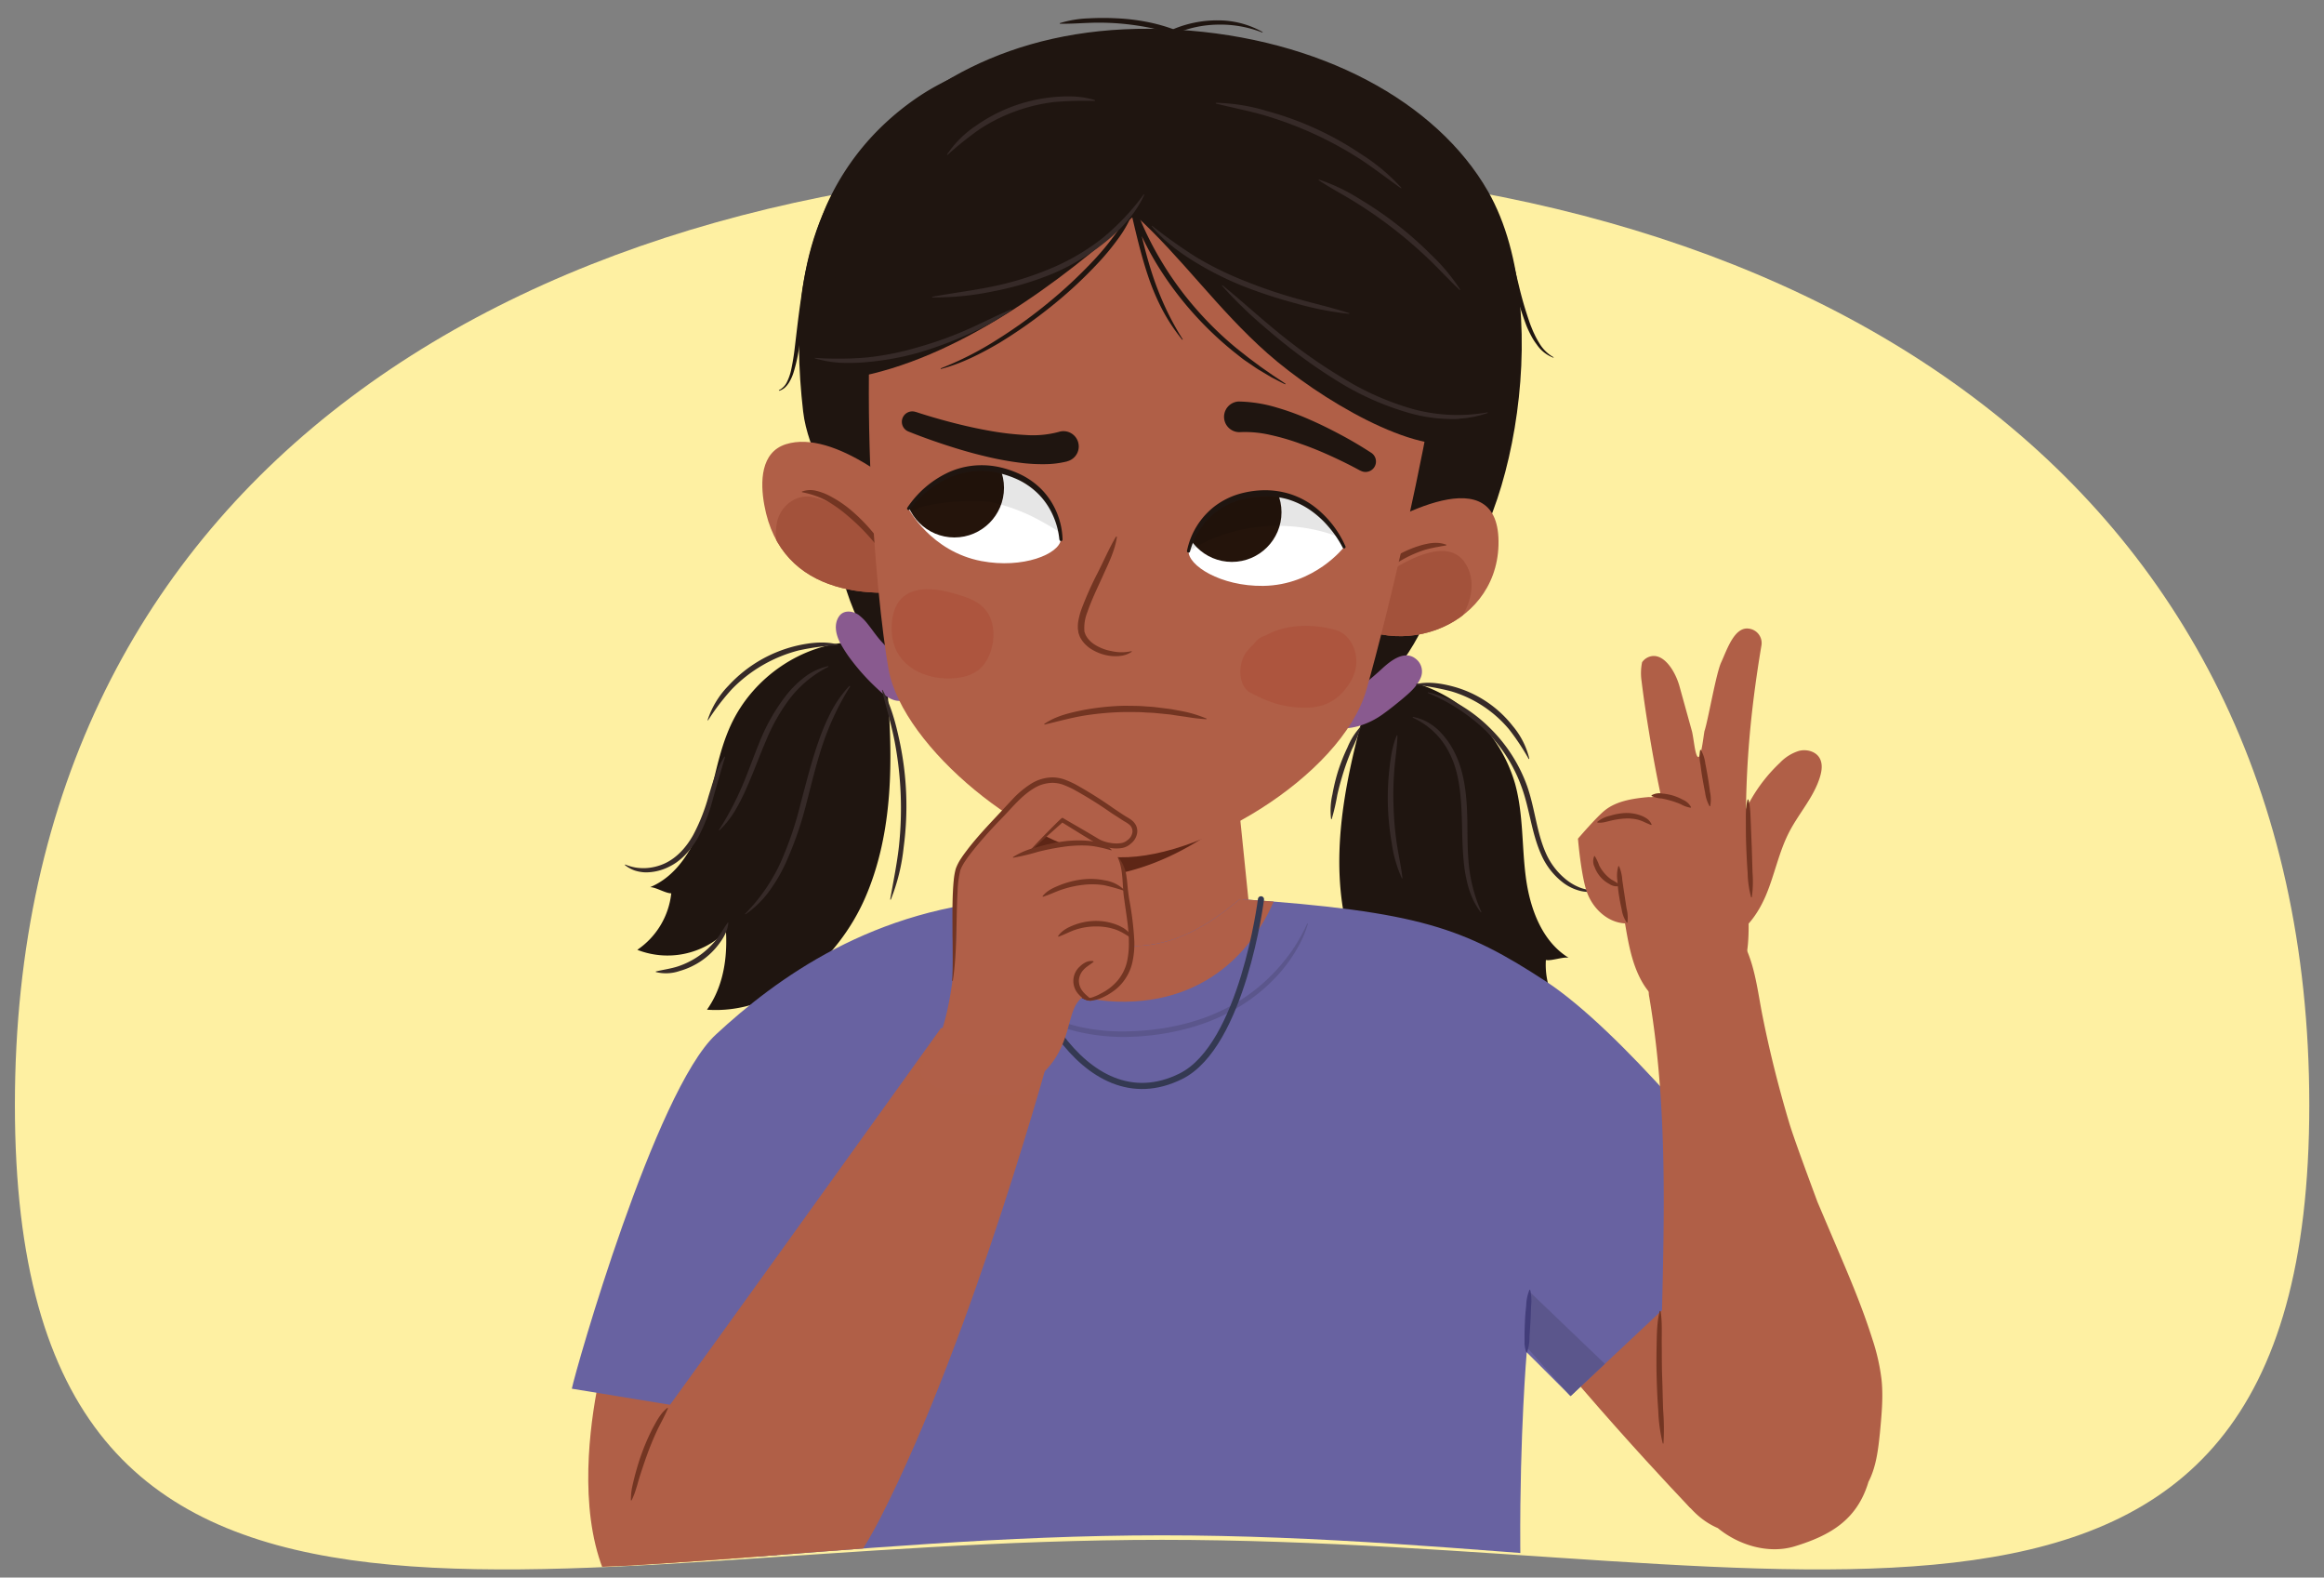
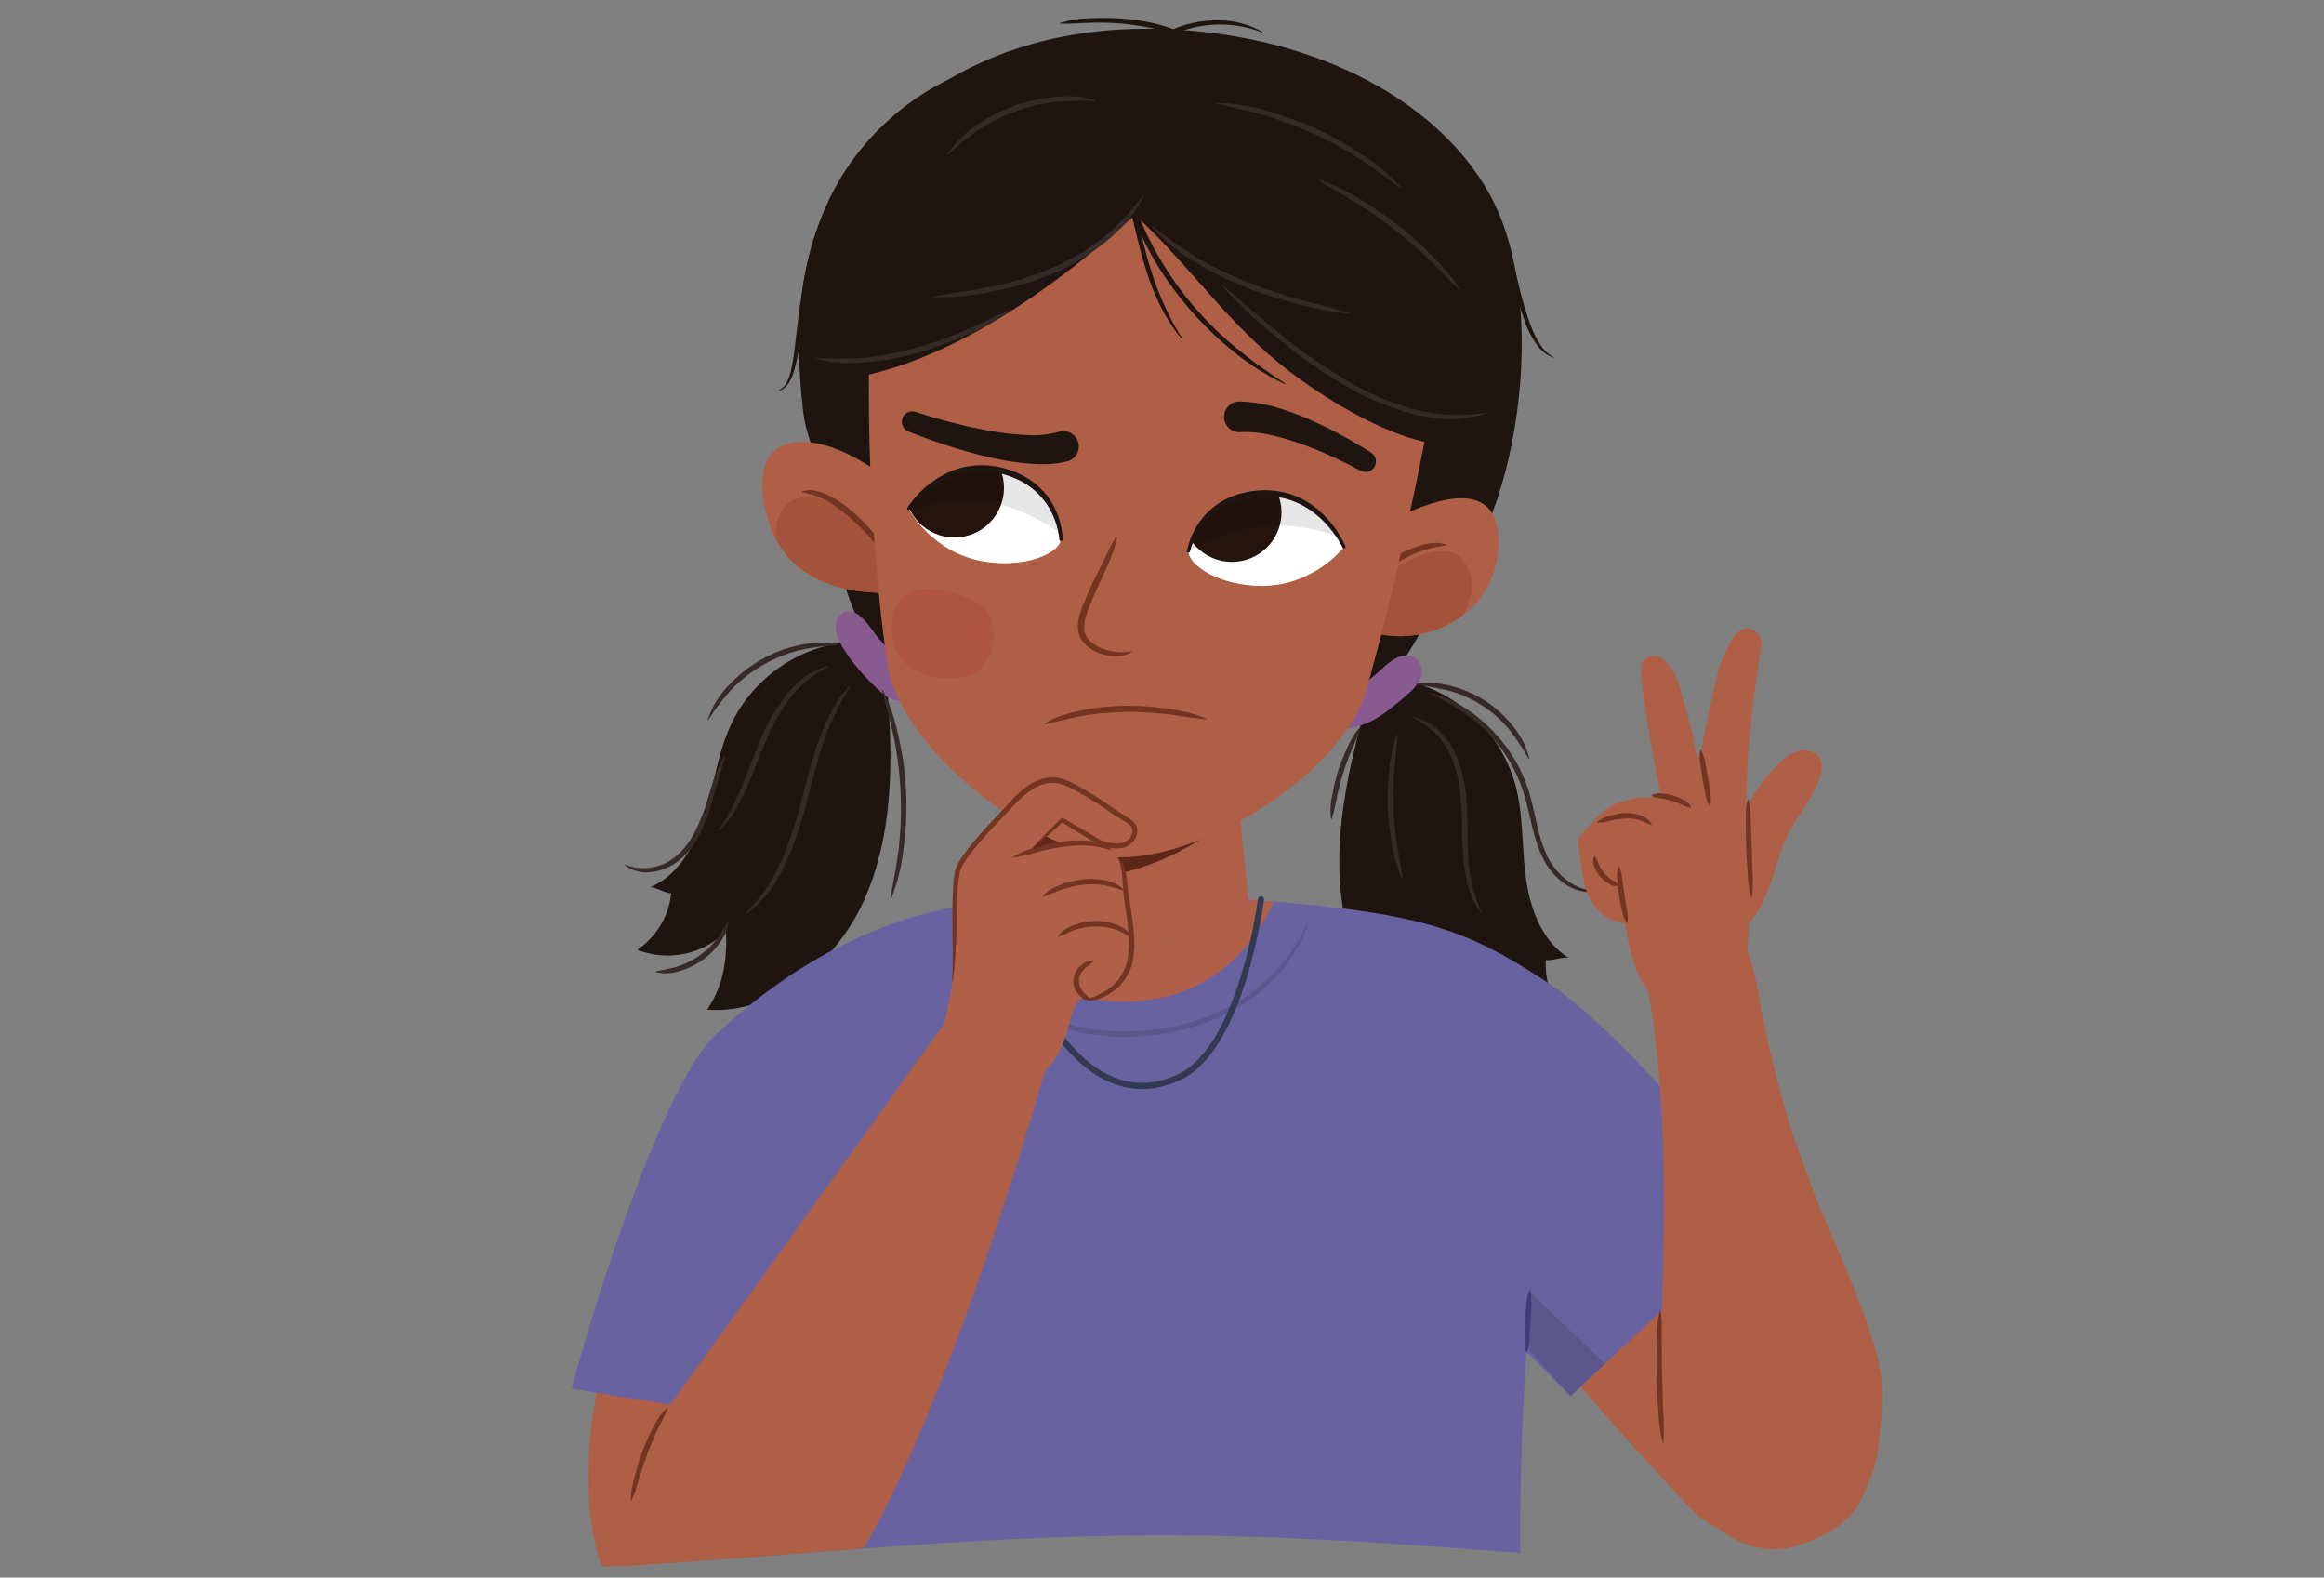
<svg xmlns="http://www.w3.org/2000/svg" width="760" height="515.74" viewBox="0 0 760 515.74">
  <rect x="0" y="0" width="760" height="515.74" fill="#808080" stroke="none" />
  <defs>
    <clipPath id="a">
      <path d="M755.19,338.09c0-238.8-168-354.32-375.16-354.32S4.87,99.29,4.87,338.09,172.84,501.94,380,501.94,755.19,576.9,755.19,338.09Z" fill="none" />
    </clipPath>
    <clipPath id="b">
      <polygon points="404.64 258.63 412.34 334 328.57 332.94 331.13 258.63 404.64 258.63" fill="#b05f47" />
    </clipPath>
    <clipPath id="c">
      <path d="M443.67,176.66c11.68-7.42,47.22-27.74,46.37,1.6-.81,27.71-35.61,39.28-54.86,20.64" fill="#b05f47" />
    </clipPath>
    <clipPath id="d">
      <path d="M306.09,170.11c-9.89-10.05-33.27-29.84-49.06-24.89-8.31,2.62-8.46,12.31-7.09,19.87,5.41,30,36.11,32,59.91,25.94" fill="#b05f47" />
    </clipPath>
    <clipPath id="e">
      <path d="M346.93,176.4c.7-5.88-5.26-19.13-19.33-22.49-18.55-4.42-30.51,12.36-30.51,12.36s7.26,14,23.86,17.16C334.57,186,346.38,181.12,346.93,176.4Z" fill="#fff" />
    </clipPath>
    <clipPath id="f">
      <path d="M388.68,180.08c.34-5.92,8.53-17.92,23-18.76,19-1.11,27.89,17.5,27.89,17.5s-9.6,12.5-26.49,12.72C399.17,191.72,388.4,184.82,388.68,180.08Z" fill="#fff" />
    </clipPath>
  </defs>
-   <path d="M755.19,361.26c0-207.19-168-307.42-375.16-307.42S4.87,154.07,4.87,361.26,172.84,503.41,380,503.41,755.19,568.45,755.19,361.26Z" fill="#fef0a2" />
  <g clip-path="url(#a)">
    <path d="M552.62,492.85s13,6.72,18.3,7.85c6.79,1.44,13.86.59,20.65-.85,3.61-.77,7.27-1.74,10.32-3.81,6-4.06,8.65-11.7,8.86-18.93.19-6.14-1.08-12.2-2.11-18.27-28-54.89-114-142.94-153.14-155.46L483.66,411.9C511.65,450.27,552.62,492.85,552.62,492.85Z" fill="#b05f47" />
    <path d="M198,442.1s-23.4,80.79,25.22,95.85c36.69,11.37,38.93-85.88,38.93-85.88Z" fill="#b05f47" />
    <path d="M290.14,225.12c1.93,23,2,47-7.09,68.11s-29.64,38.49-51.85,36.86c4-5.63,6.85-13.8,6.21-25.57a27.15,27.15,0,0,1-29,6,25.64,25.64,0,0,0,11.11-18.48c-1.77.07-5.16-2.06-6.93-2,9.24-3.79,14.79-13.7,17.82-23.51s4.3-20.23,8.6-29.52c7.24-15.66,23.32-26.54,40-27.1" fill="#1f1510" />
    <path d="M445.4,235.32c-6,22.28-10.43,45.9-4.88,68.3s23.39,43.17,46.35,45.51l-1.79-26.27A28.75,28.75,0,0,0,513.6,334a25.34,25.34,0,0,1-8.06-20.16c1.81.39,5.64-1.11,7.44-.72-8.76-5.38-12.66-16.13-14-26.32s-.78-20.68-3.52-30.59a48.41,48.41,0,0,0-36-33.79" fill="#1f1510" />
    <path d="M469.37,193.66c22.67-9.55,40.8-90,17.25-131.09C469.85,33.3,431.81,12.45,384.68,9.69s-81.27,14.72-103.3,40.49C260.2,75,259.56,107.44,262.64,134.51c1.5,13.23,10.71,25.26,10.52,38.56,0,0-.07,73,92,78.14S469.37,193.66,469.37,193.66Z" fill="#1f1510" />
    <path d="M463.77,216.12c-3.73-4.1-8.53-.52-11.63,2.32-2,1.84-4.05,3.63-6.2,5.29s-4.22,3.13-6.09,4.89a30.69,30.69,0,0,0-3.29,3.26c-.91,1.15-2.21,3.33-.78,4.67,2.23,2.12,5.46,1.6,8.22.91a26.09,26.09,0,0,0,8.48-4.16c2-1.43,3.94-3,5.82-4.55,2.47-2.09,5.17-4.27,6.38-7.37A5.26,5.26,0,0,0,463.77,216.12Z" fill="#895a8f" />
    <path d="M299.11,222.6a9.87,9.87,0,0,0-2.71-4.47c-2.9-2.94-5.85-5.8-8.59-8.9-1.46-1.67-2.67-3.51-4.06-5.23a15.82,15.82,0,0,0-3-3c-1.9-1.3-4.85-1.68-6.34.47-1.81,2.6-1.06,5.94.28,8.59a43.23,43.23,0,0,0,3.92,6,71.15,71.15,0,0,0,8.19,9c2.51,2.41,6,5.36,9.69,3.48A5.34,5.34,0,0,0,299.11,222.6Z" fill="#895a8f" />
    <polygon points="404.64 258.63 412.34 334 328.57 332.94 331.13 258.63 404.64 258.63" fill="#b05f47" />
    <g clip-path="url(#b)">
      <path d="M398.3,249a93.85,93.85,0,0,1-52.62,12.29c-6.67-.37-13.23-2.45-19.87-1.94S316,265.13,318,269.5a3,3,0,0,0,0,3.35c8.9,13.63,27.88,16.08,44.67,13.31,18.47-3,34.12-13.23,46.95-24.57C416.72,255.26,407.39,243.93,398.3,249Z" fill="#5e2616" />
    </g>
    <path d="M443.67,176.66c11.68-7.42,47.22-27.74,46.37,1.6-.81,27.71-35.61,39.28-54.86,20.64" fill="#b05f47" />
    <g clip-path="url(#c)">
      <path d="M479,183.88c-5.28-7.78-17.09-1.6-23.21,2.05-7.81,4.65-13.13,11.54-17,19.85-1,2.17.75,4.48,2.75,4.9a7.09,7.09,0,0,0,3.18,2.48c8.76,3.52,20,.9,27.5-4.87C479,203.11,484.47,191.9,479,183.88Z" fill="#a3523b" />
    </g>
    <path d="M306.09,170.11c-9.89-10.05-33.27-29.84-49.06-24.89-8.31,2.62-8.46,12.31-7.09,19.87,5.41,30,36.11,32,59.91,25.94" fill="#b05f47" />
    <g clip-path="url(#d)">
      <path d="M286.72,175.61c-5.8-6.24-12.2-11-20.45-13-5.5-1.4-11,2.41-12.19,8.21-1.41,7.21,1.39,13.35,5.91,18.65,5.83,6.84,16.19,15.74,25.55,16,4.53.15,7.56-2,9.65-6C299.3,191.63,291.75,181,286.72,175.61Z" fill="#a3523b" />
    </g>
    <path d="M444.75,193c1.08-2.69,3.21-4.61,5.28-6.46a43.65,43.65,0,0,1,6.79-4.89,35.32,35.32,0,0,1,7.73-3.33,20,20,0,0,1,2.06-.51,13.46,13.46,0,0,1,2.1-.31,10.09,10.09,0,0,1,4.22.56.12.12,0,0,1,.07.16.13.13,0,0,1-.08.08h0c-.7.18-1.37.22-2,.37l-1,.19a6.65,6.65,0,0,0-1,.19c-.65.14-1.29.26-1.93.44a18,18,0,0,0-1.9.56,39.33,39.33,0,0,0-7.24,3.37,53.2,53.2,0,0,0-6.64,4.52c-2.13,1.67-3.92,3.62-6.27,5.2a.12.12,0,0,1-.19-.15Z" fill="#733522" />
    <path d="M262.35,160.67a7.89,7.89,0,0,1,4.59-.21,18.85,18.85,0,0,1,4.28,1.61,37.48,37.48,0,0,1,7.46,5.05,57.23,57.23,0,0,1,6.3,6.35c1.9,2.26,3.86,4.6,4.7,7.58a.13.13,0,0,1-.09.16.16.16,0,0,1-.13,0c-1.06-1.07-2-2.14-3-3.23s-1.88-2.2-2.87-3.26a69.49,69.49,0,0,0-6.26-6,42.87,42.87,0,0,0-7-5,23.54,23.54,0,0,0-3.86-1.69,30,30,0,0,0-4.13-1.1.12.12,0,0,1-.11-.14A.12.12,0,0,1,262.35,160.67Z" fill="#733522" />
    <path d="M289.22,59c-10.07,57.47-2.81,136.6,1.36,159.8,4.64,25.79,46.13,59,73.11,61.34s75-26.22,83.16-54.63c6.27-21.8,26.54-102.65,30.67-162.06" fill="#b05f47" />
    <path d="M365.25,175.61c-.68,4.47-2.71,8.48-4.51,12.48s-3.77,8-5.13,12a13.69,13.69,0,0,0-1,6l0,.34.12.34.23.66a7.72,7.72,0,0,0,.74,1.23,8.76,8.76,0,0,0,2.17,2,15.37,15.37,0,0,0,5.77,2.23,14.6,14.6,0,0,0,6.31,0h0a.11.11,0,0,1,.15.09.13.13,0,0,1-.05.14,8.2,8.2,0,0,1-3.19,1.25,13.75,13.75,0,0,1-3.45.1,15.54,15.54,0,0,1-6.55-2.26,10.74,10.74,0,0,1-2.69-2.4,9.74,9.74,0,0,1-1-1.57c-.12-.29-.22-.59-.33-.89l-.15-.44-.07-.48-.14-.95,0-.91a10.2,10.2,0,0,1,.2-1.77,23.55,23.55,0,0,1,.87-3.33,109.66,109.66,0,0,1,5.41-12.19c2-3.94,3.7-7.92,5.95-11.77a.13.13,0,0,1,.17-.05A.12.12,0,0,1,365.25,175.61Z" fill="#733522" />
    <path d="M405.24,131.27a45.77,45.77,0,0,1,12.23,1.95,85.35,85.35,0,0,1,10.92,4c3.51,1.53,6.9,3.23,10.22,5s6.54,3.68,9.79,5.79a3.41,3.41,0,0,1-3.5,5.85l-.08,0c-3.06-1.69-6.36-3.31-9.61-4.79s-6.59-2.86-9.93-4a76.06,76.06,0,0,0-10-2.91,36.59,36.59,0,0,0-9.62-.89h0a5,5,0,1,1-.71-10Z" fill="#1f1510" />
    <path d="M349,150.84a31.26,31.26,0,0,1-7.37.91,57.63,57.63,0,0,1-6.89-.33,101,101,0,0,1-13-2.36c-4.22-1-8.35-2.23-12.43-3.56s-8.08-2.76-12.14-4.39a3.41,3.41,0,0,1,2.34-6.41l.08,0c3.84,1.27,7.87,2.43,11.85,3.46s8,1.93,12,2.64a93.66,93.66,0,0,0,11.95,1.41,32.75,32.75,0,0,0,10.82-1,5,5,0,1,1,3.13,9.5l-.31.09Z" fill="#1f1510" />
    <path d="M346.93,176.4c.7-5.88-5.26-19.13-19.33-22.49-18.55-4.42-30.51,12.36-30.51,12.36s7.26,14,23.86,17.16C334.57,186,346.38,181.12,346.93,176.4Z" fill="#fff" />
    <g clip-path="url(#e)">
      <circle cx="312.11" cy="159.49" r="16.22" fill="#24140b" />
      <path d="M360,175.52c-1.77-2.57-4.86-4.26-7.59-5.87,1.93-1.54,2.61-5,.34-6.92-6.18-5.28-14.83-6.95-22.6-8.48a63,63,0,0,0-26.23.18,102.2,102.2,0,0,0-23,8c-6.66,3.34-12.9,7.68-15.6,14.87-.94,2.51,2.17,5.75,4.49,3.56a68.16,68.16,0,0,1,19.86-12.91c0,.16-.11.3-.16.46a3.06,3.06,0,0,0,2.47,2.68,34.39,34.39,0,0,1,10.11-5.57,74.44,74.44,0,0,1,16.34-1.71c1.56,0,3.12.08,4.68.15a59.1,59.1,0,0,1,16.75,6.1,86.49,86.49,0,0,1,8.26,5c2.58,1.74,5.15,4.3,8.16,5.22S361.91,178.25,360,175.52Z" opacity="0.1" />
    </g>
    <path d="M346.44,176.41a24.87,24.87,0,0,0-2.07-7.83,23.26,23.26,0,0,0-4.44-6.71,24.28,24.28,0,0,0-6.43-4.77,31.72,31.72,0,0,0-7.65-2.61,25.78,25.78,0,0,0-8-.36,26.87,26.87,0,0,0-7.74,2.2,31.29,31.29,0,0,0-6.88,4.34,34.78,34.78,0,0,0-5.7,5.87l0,0a.5.5,0,0,1-.7.1.49.49,0,0,1-.11-.67,32.85,32.85,0,0,1,12.69-11.18,26,26,0,0,1,8.24-2.49,27.4,27.4,0,0,1,8.62.3,31.84,31.84,0,0,1,8.12,2.83,24.88,24.88,0,0,1,6.86,5.24,24.52,24.52,0,0,1,6.23,15.7.5.5,0,0,1-1,.06Z" fill="#1f1510" />
    <path d="M388.68,180.08c.34-5.92,8.53-17.92,23-18.76,19-1.11,27.89,17.5,27.89,17.5s-9.6,12.5-26.49,12.72C399.17,191.72,388.4,184.82,388.68,180.08Z" fill="#fff" />
    <g clip-path="url(#f)">
      <circle cx="402.86" cy="167.48" r="16.22" fill="#24140b" />
      <path d="M439.84,169.08c-17.31-10.38-40.41-8.34-56.08,4.21-2.55,2-1.12,5.35,1.23,6.28a1.64,1.64,0,0,0,2.61,1.52c13.86-9.8,33.14-11.67,49-6C440.19,176.42,443.29,171.15,439.84,169.08Z" opacity="0.1" />
    </g>
    <path d="M388.19,180a24.6,24.6,0,0,1,8.88-14.37,24.87,24.87,0,0,1,7.67-4,31.38,31.38,0,0,1,8.49-1.36,27.47,27.47,0,0,1,8.54,1.2,26.48,26.48,0,0,1,7.68,3.89A33.1,33.1,0,0,1,440,178.62a.5.5,0,0,1-.9.43l0,0a34.59,34.59,0,0,0-4.58-6.77,31.23,31.23,0,0,0-6-5.48,26.83,26.83,0,0,0-7.24-3.52,25.58,25.58,0,0,0-8-1,31.23,31.23,0,0,0-8,1.22,24.56,24.56,0,0,0-7.17,3.57,23.45,23.45,0,0,0-5.54,5.83,24.56,24.56,0,0,0-3.4,7.35l0,.05a.49.49,0,0,1-.6.35A.5.5,0,0,1,388.19,180Z" fill="#1f1510" />
    <path d="M278.6,123.56c34.24-5.84,68.83-31.72,92.55-53.28,15.37,13.93,27,30.78,43.33,45.22,16.82,14.88,48.65,33.77,64.1,29.07,26.93-40.47,25.18-123-106.8-126.11S278.6,123.56,278.6,123.56Z" fill="#1f1510" />
    <path d="M420.22,125.61c-1.47-.71-2.91-1.49-4.38-2.23l-4.22-2.51c-1.39-.88-2.72-1.84-4.09-2.75s-2.62-2-3.92-3a112.24,112.24,0,0,1-14.2-13.63,109.11,109.11,0,0,1-11.59-15.93,98.73,98.73,0,0,1-8.32-17.87l1.62-.47c1.71,7.63,3.34,15.26,5.77,22.62a99.47,99.47,0,0,0,4.27,10.81,92.31,92.31,0,0,0,5.58,10.23.1.1,0,0,1,0,.15.12.12,0,0,1-.15,0,59.26,59.26,0,0,1-6.5-9.82,74.67,74.67,0,0,1-4.61-10.86c-2.52-7.46-4.21-15.13-6-22.73l1.62-.47a102.3,102.3,0,0,0,8.27,17.52,106.71,106.71,0,0,0,11.29,15.76A111.83,111.83,0,0,0,404.55,114l3.81,3,3.9,2.91,4,2.79c1.35.9,2.72,1.78,4.07,2.71a.11.11,0,0,1-.11.2Z" fill="#1f1510" />
-     <path d="M370.67,68.92a37.92,37.92,0,0,1-5.08,9.22,81.57,81.57,0,0,1-6.64,8,142.33,142.33,0,0,1-15.26,14.1,158.89,158.89,0,0,1-17,11.93c-6,3.5-12.22,6.68-18.93,8.44a.12.12,0,0,1-.13-.08.12.12,0,0,1,.07-.13A105.86,105.86,0,0,0,326,111.08a161.38,161.38,0,0,0,16.69-12,154.5,154.5,0,0,0,15-14,90.61,90.61,0,0,0,6.55-7.86,36.19,36.19,0,0,0,5-8.77v0a.75.75,0,0,1,1-.45A.76.76,0,0,1,370.67,68.92Z" fill="#1f1510" />
-     <path d="M436.9,206c-6.74-1.91-15.81-2.33-23.06,1.78a6.28,6.28,0,0,0-3.48,2.36c-.11.13-.22.27-.32.41a20.26,20.26,0,0,0-2.21,2.31c-3.31,4.12-2.81,11.55,1,13.55,5.87,3.1,10.48,4.73,16.92,4.94,6.16.21,11.79-1.49,16-8.68S442.19,207.53,436.9,206Z" fill="#ad553e" />
    <path d="M323.16,200.63c-2.56-4.22-7.27-5.46-11-6.57-6.9-2-20.32-4.25-20.56,11.08-.2,12.26,10.24,16.36,17.32,16.64,3.58.14,8.17-.25,11.46-3.08C324.81,214.85,326.4,206,323.16,200.63Z" fill="#ad553e" />
    <path d="M341.53,236.65c3.82-2.62,8.36-3.63,12.78-4.53a83,83,0,0,1,13.52-1.39c2.27.05,4.54,0,6.79.21,1.13.08,2.26.13,3.39.27l3.36.42,1.69.22,1.66.31c1.12.19,2.22.41,3.33.64a43.32,43.32,0,0,1,6.45,2.09.11.11,0,0,1,.07.16.13.13,0,0,1-.12.08h0a63.47,63.47,0,0,1-6.68-.79c-1.11-.15-2.21-.3-3.31-.47l-1.64-.26-1.66-.17-3.32-.33c-1.1-.1-2.21-.12-3.32-.19-2.21-.18-4.43-.11-6.65-.14a95.88,95.88,0,0,0-13.22,1.15c-4.39.72-8.61,1.91-13,2.94h0a.14.14,0,0,1-.15-.1A.13.13,0,0,1,341.53,236.65Z" fill="#733522" />
    <path d="M577.09,396.85c-10.81-15.72-47.45-60.25-71.53-76-26.75-17.46-41.31-22.84-100.1-26.93-15.5,13-38,26.83-72.94,0-47,2.65-78.66,26-98.45,44.33S188.17,448,187,454l59.93,9.82c-1.91,53.06,6.89,109.9-12.17,169.28,51,8.4,155.12,23,275.19-2.93C490.09,548,499.27,442.1,499.27,442.1l14.33,14.32Z" fill="#6862a1" />
    <path d="M416.52,294.76c-3.51-.28-7.18-.56-11.06-.82-15.5,13-38,26.83-72.94,0-3.94.22-7.77.6-11.5,1.1,3.79,9.82,16,32.85,47,32.45S412.12,305,416.52,294.76Z" fill="#b05f48" />
    <path d="M307.75,336.07S204.63,479.92,204.91,478.54c2.7-7.14-19.28,43.43,18.28,59.41,18.46,7.86,44.33-1.75,64.86-42,30.52-59.77,56.47-155.88,56.47-155.88Z" fill="#b05f47" />
    <path d="M346.67,7.54A36,36,0,0,1,356,6a85.11,85.11,0,0,1,9.45,0,66.06,66.06,0,0,1,9.4,1.12A56.32,56.32,0,0,1,384,9.66l-.61,0a37.11,37.11,0,0,1,14.9-3,29.47,29.47,0,0,1,14.58,3.79.11.11,0,0,1,0,.15.12.12,0,0,1-.14,0,37.53,37.53,0,0,0-14.47-2.55A36.81,36.81,0,0,0,384,11.15l-.29.13-.32-.12a53.91,53.91,0,0,0-8.89-2.37,87.89,87.89,0,0,0-9.18-1.17A84.3,84.3,0,0,0,356,7.48c-3.09.12-6.17.33-9.33.28a.11.11,0,0,1-.11-.12A.11.11,0,0,1,346.67,7.54Z" fill="#1f1510" />
    <path d="M385.52,17.26a68.7,68.7,0,0,1,22.44-.1,117.71,117.71,0,0,1,21.75,5.34,133.79,133.79,0,0,1,20.47,9A121.37,121.37,0,0,1,468.71,44a.1.1,0,0,1,0,.15.1.1,0,0,1-.14,0,201,201,0,0,0-19-11.42A135.72,135.72,0,0,0,429.2,24a123.24,123.24,0,0,0-21.47-5.18,69.12,69.12,0,0,0-21.91-.08h0a.75.75,0,1,1-.27-1.47Z" fill="#1f1510" />
    <path d="M488,67l1.05,1.5.82,1.57a17.35,17.35,0,0,1,.71,1.6c.22.53.46,1.07.64,1.61.8,2.17,1.46,4.37,2.06,6.57,1.21,4.41,2.28,8.83,3.36,13.24a121.35,121.35,0,0,0,3.81,13c.41,1,.81,2.09,1.31,3.08a24.5,24.5,0,0,0,1.58,2.94,12.53,12.53,0,0,0,4.66,4.65.13.13,0,0,1,.05.15.1.1,0,0,1-.13,0,11.4,11.4,0,0,1-5.38-4.3,20,20,0,0,1-1.86-2.94,31,31,0,0,1-1.48-3.14,120.23,120.23,0,0,1-4.09-13.1c-1.18-4.4-2.22-8.83-3.43-13.19-.3-1.09-.61-2.18-.95-3.25s-.66-2.15-1-3.21c-.17-.54-.39-1.05-.59-1.56s-.39-1.06-.65-1.53l-.73-1.47-.89-1.31-.08-.11A.75.75,0,0,1,488,67Z" fill="#1f1510" />
    <path d="M399.82,93.3c6.48,5.28,12.6,10.91,19.08,16.12a174.43,174.43,0,0,0,20.38,14.26,90.74,90.74,0,0,0,22.6,10,56,56,0,0,0,24.5,1.14.11.11,0,0,1,.13.08.11.11,0,0,1-.07.13c-1,.31-2,.67-3,.89l-1.54.36-1.56.25c-1,.2-2.1.25-3.15.38s-2.11.11-3.17.08a52.49,52.49,0,0,1-12.53-1.79,92,92,0,0,1-23.11-10,172.44,172.44,0,0,1-20.46-14.58c-3.23-2.66-6.42-5.37-9.49-8.21-1.52-1.43-3-2.87-4.48-4.38s-2.89-3-4.27-4.6a.12.12,0,0,1,0-.16A.14.14,0,0,1,399.82,93.3Z" fill="#362a28" />
    <path d="M376.78,73.83A165.11,165.11,0,0,0,391.25,84.1a107.81,107.81,0,0,0,15.9,7.78A160,160,0,0,0,424,97.61c5.71,1.62,11.5,2.91,17.19,4.77a.11.11,0,0,1,.07.14.09.09,0,0,1-.11.07,101,101,0,0,1-17.57-3.46,158.79,158.79,0,0,1-17.06-5.58,106.9,106.9,0,0,1-16.06-8.1c-5.08-3.17-10-6.76-13.79-11.46a.12.12,0,0,1,0-.16A.12.12,0,0,1,376.78,73.83Z" fill="#362a28" />
    <path d="M374.18,63.72c-2.8,6.15-7.55,11.22-12.75,15.45a73,73,0,0,1-17.28,10.34,101.26,101.26,0,0,1-19.27,5.72,92.79,92.79,0,0,1-19.93,2,.11.11,0,0,1-.11-.11.13.13,0,0,1,.1-.11c6.56-1.22,13.14-2,19.62-3.35a100,100,0,0,0,18.89-5.83,72.12,72.12,0,0,0,17-9.92A78,78,0,0,0,374,63.61a.11.11,0,0,1,.19.11Z" fill="#362a28" />
    <path d="M266.49,117a113.6,113.6,0,0,0,16.71-.11,91.28,91.28,0,0,0,16.37-3.19,125.24,125.24,0,0,0,15.79-5.54c5.14-2.22,10.07-4.82,15.3-7a.11.11,0,0,1,.14.06.1.1,0,0,1,0,.13A80.1,80.1,0,0,1,316,109.56a127.42,127.42,0,0,1-15.93,5.83,92.09,92.09,0,0,1-16.72,3,63.61,63.61,0,0,1-8.51.2,35,35,0,0,1-8.38-1.46.11.11,0,0,1-.07-.14A.09.09,0,0,1,266.49,117Z" fill="#362a28" />
    <path d="M397.7,33.61a61.74,61.74,0,0,1,16.74,2.72,103.43,103.43,0,0,1,30.81,14.14,63.14,63.14,0,0,1,13,10.9.1.1,0,0,1,0,.15.11.11,0,0,1-.14,0c-4.62-3.26-9-6.7-13.71-9.75A121.64,121.64,0,0,0,414,37.86c-5.37-1.59-10.85-2.61-16.33-4a.11.11,0,0,1-.08-.14A.11.11,0,0,1,397.7,33.61Z" fill="#362a28" />
    <path d="M431.36,58.72a60.29,60.29,0,0,1,13.33,6.38A118.92,118.92,0,0,1,468,83.27a61.65,61.65,0,0,1,9.47,11.35.11.11,0,0,1,0,.15.1.1,0,0,1-.13,0c-3.63-3.36-6.88-7-10.42-10.34a145.32,145.32,0,0,0-11.08-9.53,142,142,0,0,0-12-8.4c-4.12-2.62-8.45-4.83-12.57-7.57a.1.1,0,0,1,0-.15A.11.11,0,0,1,431.36,58.72Z" fill="#362a28" />
    <path d="M427.72,302a36.27,36.27,0,0,1-3.65,8.32,48.82,48.82,0,0,1-5.28,7.43,56.81,56.81,0,0,1-14,11.65,66.92,66.92,0,0,1-8.18,4.06,69.75,69.75,0,0,1-8.66,2.88,81.82,81.82,0,0,1-18,2.61,66,66,0,0,1-18.14-1.81,56.45,56.45,0,0,1-8.66-3,51.84,51.84,0,0,1-21-17.16,52.53,52.53,0,0,1-4.65-7.84,42.43,42.43,0,0,1-3.17-8.5l.21-.06a62.83,62.83,0,0,0,8.73,15.57A54.1,54.1,0,0,0,336,328.38a51,51,0,0,0,7.78,4.26,54.64,54.64,0,0,0,8.4,2.85,64.3,64.3,0,0,0,17.66,1.65,81.33,81.33,0,0,0,17.65-2.45,69.78,69.78,0,0,0,8.47-2.76,65.61,65.61,0,0,0,8-3.91,58,58,0,0,0,13.75-11.22,56,56,0,0,0,9.78-14.87Z" fill="#5b568c" />
    <path d="M358,33a116.5,116.5,0,0,0-13.25.36A56.67,56.67,0,0,0,332,36.41a55.77,55.77,0,0,0-11.75,5.91,109.21,109.21,0,0,0-10.35,8.29.12.12,0,0,1-.16,0,.14.14,0,0,1,0-.14A34,34,0,0,1,319.32,41a52.4,52.4,0,0,1,25.27-9.26c4.49-.4,9.13-.41,13.45,1a.12.12,0,0,1,.08.14A.12.12,0,0,1,358,33Z" fill="#362a28" />
    <path d="M330.93,294c.07,25.92,23.18,73.76,55.23,57.86,20.17-10,26.21-57.86,26.21-57.86" fill="none" stroke="#343952" stroke-linecap="round" stroke-linejoin="round" stroke-width="2" />
    <path d="M312.2,292.75c1.63,11.61-.45,44.55-9.24,53.6-10,10.3,22.24,14.29,29.56,10.43,20-10.33,14.78-25.75,21.3-30.57,1.82.5,2.89,1,6.29-.67a20.09,20.09,0,0,0,5.16-3.51c8.34-8.08,3.34-22.78,2.66-32.3-.4-5.65-.86-12.16-10.82-15.07-3.71-1.09-13,.86-20.47,3.5C324,282.62,311.23,285.82,312.2,292.75Z" fill="#b05f48" />
    <path d="M369,268.16c-6.09-3.54-13.62-9.57-20.36-12.32-7.64-3.11-13.53,2.4-18,7.21-6.49,7-12.28,12.63-17.05,20.63-1.54,2.57-2.25,15.55.86,16.93,4.08,1.82,9.85-9,12.06-11.57,5.93-6.92,20.74-20.82,21-21,3.8,2.29,7.67,4.6,11.5,6.89,2.53,1.51,8.13,2.48,10.4.12C371.56,273.38,372.2,270.05,369,268.16Z" fill="#b05f48" />
    <path d="M340.94,293c1.56-2,3.88-2.93,6.1-3.8a29.13,29.13,0,0,1,7-1.71,23.43,23.43,0,0,1,7.28.32,11.61,11.61,0,0,1,6.45,3.24l-.12.18a63.56,63.56,0,0,0-6.63-1.84,25.22,25.22,0,0,0-6.78-.11,32.88,32.88,0,0,0-6.69,1.45c-2.21.7-4.19,1.75-6.51,2.45Z" fill="#733522" />
    <path d="M346,306.07c1.31-2,3.49-3,5.62-3.8a20.48,20.48,0,0,1,6.76-1.2,18.7,18.7,0,0,1,6.77,1.24,12,12,0,0,1,1.59.73c.25.14.51.27.76.42l.71.52a6.4,6.4,0,0,1,2.1,2.76l-.17.13a30,30,0,0,0-2.71-1.74l-.67-.39-.71-.34a12.17,12.17,0,0,0-1.45-.58,19.24,19.24,0,0,0-6.22-.94,21.41,21.41,0,0,0-6.25.93c-2.05.61-3.83,1.67-6,2.43Z" fill="#733522" />
    <path d="M356.92,327.15a3.78,3.78,0,0,1-2.35-.52,7.53,7.53,0,0,1-1.85-1.58,6.36,6.36,0,0,1,.47-9.13,7.26,7.26,0,0,1,2-1.39,4.05,4.05,0,0,1,2.38-.29l.05.22c-.63.49-1.2.88-1.76,1.29a9,9,0,0,0-1.52,1.29,5.64,5.64,0,0,0-1.52,3.43A5.54,5.54,0,0,0,354,324a8.59,8.59,0,0,0,1.39,1.44c.51.45,1,.88,1.61,1.47Z" fill="#733522" />
    <path d="M363.4,278c-1.36-.4-2.63-.75-3.93-1a23.9,23.9,0,0,0-4-.56,41.46,41.46,0,0,0-8.09.46,76.53,76.53,0,0,0-8,1.6,68.55,68.55,0,0,1-8.06,1.91l-.08-.2A25.29,25.29,0,0,1,339,277a58.57,58.57,0,0,1,8.2-1.84,37.45,37.45,0,0,1,8.47-.29,19,19,0,0,1,4.21.81,8.83,8.83,0,0,1,3.68,2.2Z" fill="#733522" />
    <path d="M336.68,278.21q2.49-2.74,5.08-5.39l2.61-2.63,1.31-1.31.67-.64.34-.32.17-.16.1-.09a1.92,1.92,0,0,1,.21-.16l.28-.17.33.2c3.51,2.06,7.05,4.06,10.54,6.16.42.25.89.54,1.28.75a9.3,9.3,0,0,0,1.29.56,13.47,13.47,0,0,0,2.81.64,9.77,9.77,0,0,0,2.81,0,4.08,4.08,0,0,0,2.27-1.06l0,0,.05,0a3.91,3.91,0,0,0,1.5-2.52,2.82,2.82,0,0,0-1.09-2.53,8.93,8.93,0,0,0-1.4-.93c-.53-.31-1.05-.64-1.57-1-1-.66-2.07-1.32-3.09-2a130.36,130.36,0,0,0-12.33-7.65,35,35,0,0,0-3.23-1.43,10.8,10.8,0,0,0-3.31-.6,11.84,11.84,0,0,0-6.42,1.93c-4,2.45-7.05,6.34-10.45,9.82s-6.66,7.1-9.65,10.88c-.74.95-1.47,1.91-2.11,2.9a14.62,14.62,0,0,0-1.62,3,34,34,0,0,0-.91,7c-.55,9.67-.07,19.49-1.56,29.19l-.22,0c.16-2.43.19-4.86.18-7.29s0-4.87-.06-7.3c0-4.87-.1-9.75.14-14.65.06-1.23.14-2.46.27-3.69a21.14,21.14,0,0,1,.67-3.75,16.24,16.24,0,0,1,1.78-3.42c.68-1.05,1.42-2,2.17-3,3-3.88,6.37-7.46,9.69-11l5-5.36a31.15,31.15,0,0,1,5.75-4.82,13.37,13.37,0,0,1,7.39-2.22,12.5,12.5,0,0,1,3.85.72,32.77,32.77,0,0,1,3.45,1.54,132.79,132.79,0,0,1,12.46,7.83c1,.67,2,1.34,3,2,.51.32,1,.65,1.54.95.26.17.49.29.79.49a6.05,6.05,0,0,1,.84.62,4.86,4.86,0,0,1,1.3,1.74,4.36,4.36,0,0,1,.31,2.2,5.47,5.47,0,0,1-2.13,3.6l.09-.08a5.6,5.6,0,0,1-3.15,1.51,11.22,11.22,0,0,1-3.27,0,14.82,14.82,0,0,1-3.13-.73,11,11,0,0,1-1.5-.66c-.51-.28-.89-.53-1.34-.8-3.5-2.08-6.94-4.25-10.41-6.38l.61,0-10.9,9.71Z" fill="#733522" />
    <path d="M218.45,460.37c-.54,1.29-1.13,2.49-1.74,3.69s-1.25,2.38-1.82,3.59c-1.14,2.44-2.17,4.94-3.1,7.47s-1.78,5.09-2.61,7.67c-.4,1.29-.73,2.6-1.15,3.89a23.33,23.33,0,0,1-1.49,3.83l-.22,0a21.87,21.87,0,0,1,.36-4.13c.28-1.34.61-2.67.95-4,.71-2.65,1.5-5.29,2.47-7.86a69.64,69.64,0,0,1,3.33-7.56c1.31-2.41,2.57-4.94,4.85-6.7Z" fill="#733522" />
    <polygon points="524.83 445.88 513.6 456.42 498.48 439.56 500.59 422.66 524.83 445.88" fill="#5b568c" />
    <path d="M499.16,442.1c-.74-1.71-.58-3.43-.6-5.14s.07-3.42.14-5.12.23-3.41.41-5.11a14.13,14.13,0,0,1,1.07-5.06l.22,0a15.2,15.2,0,0,1,.32,5.14l-.21,5.1-.33,5.09a14.7,14.7,0,0,1-.8,5.08Z" fill="#423d7a" />
    <path d="M557,492.78c.49-1.62,1.81-2.55,3-3.47a24.81,24.81,0,0,1,3.92-2.35,26.14,26.14,0,0,1,4.27-1.6,8.18,8.18,0,0,1,4.55-.38l0,.22a18,18,0,0,1-4.09,1.69,37.93,37.93,0,0,0-4,1.7,38.35,38.35,0,0,0-3.78,2.06,21.36,21.36,0,0,1-3.76,2.28Z" fill="#733522" />
    <path d="M278,224.44A88.91,88.91,0,0,0,269.17,243c-2.21,6.5-3.78,13.23-5.53,19.93a115.8,115.8,0,0,1-6.91,19.68,52.78,52.78,0,0,1-5.36,9,32.19,32.19,0,0,1-7.52,7.26.12.12,0,0,1-.16,0,.11.11,0,0,1,0-.14,59.07,59.07,0,0,0,11.6-16.79,115.39,115.39,0,0,0,6.59-19.48c1.79-6.66,3.46-13.4,5.77-20a72.58,72.58,0,0,1,4.08-9.63,37.3,37.3,0,0,1,6-8.53.11.11,0,0,1,.16,0A.12.12,0,0,1,278,224.44Z" fill="#362a28" />
    <path d="M270.88,218a37.16,37.16,0,0,0-12.42,10.16,61.5,61.5,0,0,0-8,14.09c-2.17,5-4,10.18-6.27,15.24a66.9,66.9,0,0,1-3.74,7.42,31.07,31.07,0,0,1-5.16,6.53.11.11,0,0,1-.15,0,.12.12,0,0,1,0-.14,97.17,97.17,0,0,0,7.62-14.44c2.14-5,3.93-10.21,6.06-15.32a62.36,62.36,0,0,1,8.4-14.38,33.74,33.74,0,0,1,6-5.87,19.87,19.87,0,0,1,7.58-3.5.11.11,0,0,1,.13.09A.1.1,0,0,1,270.88,218Z" fill="#362a28" />
    <path d="M462.13,234.4a16.09,16.09,0,0,1,4.29,1.45,19.21,19.21,0,0,1,3.75,2.64,26.33,26.33,0,0,1,5.42,7.33c2.8,5.46,3.71,11.6,4.08,17.55s.05,11.91.54,17.76a50.12,50.12,0,0,0,4.22,17,.11.11,0,0,1-.18.12,23.23,23.23,0,0,1-2.38-3.84,30.4,30.4,0,0,1-1.63-4.22,48,48,0,0,1-1.6-8.88c-.58-6-.4-11.93-.77-17.8s-1.11-11.75-3.7-16.94a24.68,24.68,0,0,0-12.11-11.92.12.12,0,0,1-.06-.14A.12.12,0,0,1,462.13,234.4Z" fill="#362a28" />
    <path d="M457,240.53c-.11,4-.8,7.78-1.06,11.67a103.13,103.13,0,0,0-.21,11.66,105.16,105.16,0,0,0,1,11.61c.56,3.86,1.46,7.62,1.9,11.57a.11.11,0,0,1-.1.12.1.1,0,0,1-.11-.06,41.82,41.82,0,0,1-3.28-11.38,87.92,87.92,0,0,1-1.25-11.8,87,87,0,0,1,.4-11.86c.43-3.92.91-7.89,2.46-11.58a.12.12,0,0,1,.15-.06A.11.11,0,0,1,457,240.53Z" fill="#362a28" />
    <path d="M273.91,210.94a77.26,77.26,0,0,0-12.72,1.7,46.8,46.8,0,0,0-21.82,12.63,74.91,74.91,0,0,0-7.8,10.2.11.11,0,0,1-.15,0,.13.13,0,0,1,0-.13,29,29,0,0,1,6.83-11.2,44.06,44.06,0,0,1,22.61-13.11c4.29-.95,8.81-1.44,13.12-.34a.11.11,0,0,1,.08.13A.13.13,0,0,1,273.91,210.94Z" fill="#362a28" />
    <path d="M288.64,225.57c2.77,5.18,4.29,10.88,5.51,16.59a101.66,101.66,0,0,1,1.36,34.9,63.53,63.53,0,0,1-4.18,17,.1.1,0,0,1-.14.06.11.11,0,0,1-.07-.12c1-5.74,2.17-11.36,2.83-17.1a117.2,117.2,0,0,0-1.36-34.4c-1.09-5.66-2.79-11.15-4.16-16.82a.13.13,0,0,1,.09-.14A.11.11,0,0,1,288.64,225.57Z" fill="#362a28" />
    <path d="M237.11,247.47c-1.29,4.47-2.6,8.8-3.85,13.27a58.56,58.56,0,0,1-5,13.11,28.23,28.23,0,0,1-4.27,5.72,22,22,0,0,1-2.74,2.35,20,20,0,0,1-3.16,1.78,16.86,16.86,0,0,1-7,1.5,13,13,0,0,1-3.56-.62,11,11,0,0,1-3.12-1.73.11.11,0,0,1,.12-.19,16,16,0,0,0,3.25.95,16.59,16.59,0,0,0,3.3.2,17,17,0,0,0,6.38-1.57c4-1.87,7.07-5.39,9.25-9.29a62.24,62.24,0,0,0,5-12.67c1.38-4.37,2.54-9,5.2-12.9a.12.12,0,0,1,.16,0A.1.1,0,0,1,237.11,247.47Z" fill="#362a28" />
    <path d="M238.16,301.69c-.16,2.67-1.59,5-3.15,7.06a24.24,24.24,0,0,1-12.75,8.69,13.76,13.76,0,0,1-7.73.36.12.12,0,0,1-.07-.15.1.1,0,0,1,.08-.07c2.52-.6,4.91-.9,7.25-1.67a26.91,26.91,0,0,0,12-8.17c1.6-1.88,2.68-4,4.21-6.13a.11.11,0,0,1,.16,0A.12.12,0,0,1,238.16,301.69Z" fill="#362a28" />
    <path d="M463.12,223.64c3.93-.88,8-.26,11.86.74a37,37,0,0,1,19.75,13A25.87,25.87,0,0,1,500.11,248a.11.11,0,0,1-.09.13.11.11,0,0,1-.12-.05,77.86,77.86,0,0,0-6.42-9.66A39.19,39.19,0,0,0,474.54,226a81.75,81.75,0,0,0-11.41-2.09.12.12,0,0,1-.1-.13A.12.12,0,0,1,463.12,223.64Z" fill="#362a28" />
    <path d="M445.09,237.61a58.45,58.45,0,0,1-3,7.36c-1,2.43-1.94,4.89-2.72,7.4s-1.49,5-2.06,7.61a68.24,68.24,0,0,1-1.8,7.75.12.12,0,0,1-.15.07.1.1,0,0,1-.07-.09,23.41,23.41,0,0,1,.44-8,62.67,62.67,0,0,1,1.92-7.84,61.31,61.31,0,0,1,3-7.51,22.75,22.75,0,0,1,4.3-6.81.1.1,0,0,1,.16,0A.11.11,0,0,1,445.09,237.61Z" fill="#362a28" />
    <path d="M467.11,226.36a37,37,0,0,1,10.66,4.28,49,49,0,0,1,9.15,7.06A50.51,50.51,0,0,1,499.41,257c2.56,7.34,3.08,15.06,6.12,21.89a22.84,22.84,0,0,0,6.64,8.67,16.91,16.91,0,0,0,4.76,2.71,13.14,13.14,0,0,0,5.48.74.11.11,0,0,1,.12.1.11.11,0,0,1-.08.11,11.4,11.4,0,0,1-5.8,0,15.58,15.58,0,0,1-5.31-2.53,23.09,23.09,0,0,1-7.25-9.13c-3.24-7.14-3.84-14.94-6.38-21.94a49.15,49.15,0,0,0-11.9-18.79A60.89,60.89,0,0,0,467,226.57a.12.12,0,0,1-.06-.15A.11.11,0,0,1,467.11,226.36Z" fill="#362a28" />
    <path d="M315.26,24.06c-9.17,5.2-18,10.91-25.55,18.21a81.62,81.62,0,0,0-17.79,25.56A115,115,0,0,0,263.48,98c-.83,5.19-1.37,10.43-2.17,15.67a51.77,51.77,0,0,1-1.71,7.8,14.72,14.72,0,0,1-1.64,3.7,7.91,7.91,0,0,1-1.32,1.57,5.29,5.29,0,0,1-1.77,1,.11.11,0,0,1-.14-.07.1.1,0,0,1,.05-.13h0a5.81,5.81,0,0,0,2.6-2.7,17.37,17.37,0,0,0,1.28-3.63,76.4,76.4,0,0,0,1.27-7.73c.63-5.22,1.2-10.48,2-15.72a116.77,116.77,0,0,1,8.35-30.67,83.13,83.13,0,0,1,18.33-26c1.93-1.84,3.93-3.6,6-5.25s4.23-3.22,6.45-4.68a75.16,75.16,0,0,1,6.88-4,77,77,0,0,1,7.21-3.33.13.13,0,0,1,.15.06A.11.11,0,0,1,315.26,24.06Z" fill="#1f1510" />
    <path d="M588.39,245.46a14.48,14.48,0,0,0-6.31,3.91,51.65,51.65,0,0,0-14.93,25.93l-8.79-2.63a66.77,66.77,0,0,0-5.44,23.24c-.23,4.62.77,10.33,5.15,11.83a8.56,8.56,0,0,0,5.13-.11c7-2,11.68-8.59,14.45-15.3s4.16-14,7.51-20.42c3.19-6.14,8.11-11.44,10.06-18.07.59-2,.86-4.28-.21-6.07C593.73,245.62,590.82,244.88,588.39,245.46Z" fill="#b05f47" />
    <path d="M572,205.53c-4.82-.82-7.27,7-9.13,11-1.67,3.55-4.28,18.92-5.45,22.42-.29.87-1.46,13.66-3.05,6.23-.32-1.51-.76-5-1.07-6.13l-4.08-14.72c-1.44-5.19-5.65-11.77-10.47-9.36A4.74,4.74,0,0,0,537,216.5a17.69,17.69,0,0,0-.17,6.16c.71,5.82,1.59,11.61,2.55,17.38q1.6,9.74,3.62,19.4a5,5,0,0,1-3.77,1.13c-6,.51-10.72,1.52-14.2,4.19-2.74,2.1-9,9.42-9,9.42s1,12,2.91,17.42,6.77,10,12.48,10.28c1.1,6.52,2.25,13.2,5.51,19s9.13,10.49,15.75,10.53c7.94.05,14.6-6.69,17.19-14.19s2-15.67,1.67-23.6c-1.4-30.65-.55-52.54,4.52-82.8A4.75,4.75,0,0,0,572,205.53Z" fill="#b05f47" />
    <path d="M556.22,245.16a11.63,11.63,0,0,1,1.46,4.49c.32,1.52.58,3,.85,4.58s.48,3.08.67,4.62a12.06,12.06,0,0,1,.08,4.72l-.22,0a12.19,12.19,0,0,1-1.45-4.49c-.32-1.52-.59-3.05-.86-4.58s-.48-3.07-.67-4.62a11.52,11.52,0,0,1-.08-4.72Z" fill="#733522" />
    <path d="M571.74,261.36c.76,2.65.68,5.31.82,8l.32,8,.24,8a37.11,37.11,0,0,1-.24,8l-.22,0a32.76,32.76,0,0,1-1.14-8c-.2-2.66-.33-5.32-.44-8s-.15-5.34-.14-8-.14-5.34.58-8Z" fill="#733522" />
    <path d="M532,301.65a10.52,10.52,0,0,1-1.69-4.44c-.36-1.52-.64-3.07-.89-4.62s-.39-3.12-.49-4.68a11.08,11.08,0,0,1,.31-4.74h.22a13.46,13.46,0,0,1,1.07,4.58c.23,1.53.44,3.06.68,4.58l.7,4.58a12.67,12.67,0,0,1,.3,4.7Z" fill="#733522" />
    <path d="M522.32,268.72a10,10,0,0,1,4.31-2.06,19.48,19.48,0,0,1,4.78-.86,13.43,13.43,0,0,1,4.9.71,9.24,9.24,0,0,1,2.25,1.11,4.48,4.48,0,0,1,1.57,1.95l-.16.16c-.78-.31-1.44-.62-2.11-.91a13.49,13.49,0,0,0-2-.78,14.13,14.13,0,0,0-4.35-.44,25.5,25.5,0,0,0-4.45.63c-1.49.31-2.92.9-4.64.7Z" fill="#733522" />
    <path d="M540.09,260a5.05,5.05,0,0,1,3.52-.56,16.62,16.62,0,0,1,3.5.65,16.35,16.35,0,0,1,3.28,1.4,5.27,5.27,0,0,1,2.63,2.4l-.13.18a9.6,9.6,0,0,1-3.22-1.14,27.54,27.54,0,0,0-3.08-1.11,30.7,30.7,0,0,0-3.18-.77,8.72,8.72,0,0,1-3.31-.83Z" fill="#733522" />
    <path d="M521.53,279.88a15.27,15.27,0,0,1,1.42,3,12.22,12.22,0,0,0,1.75,2.62,12.06,12.06,0,0,0,2.35,2.1,17.76,17.76,0,0,1,2.79,1.81l0,.22a4.39,4.39,0,0,1-3.58-.65,10.15,10.15,0,0,1-4.76-5.47,4.23,4.23,0,0,1-.15-3.63Z" fill="#733522" />
-     <path d="M615.31,451.08a66.71,66.71,0,0,0-3-13.28c-3.3-10.48-7.62-20.6-11.94-30.71q-3-7.05-6-14.1c-4.22-11.38-7.91-21.42-9.25-25.88-3.47-11.62-6.44-23.4-8.8-35.31-1.75-8.86-2.61-18.46-7.77-26.18-4.14-6.2-10.43-7.9-16.81-3.74-4.3,2.8-9.1,6.13-11.09,11.06a19.89,19.89,0,0,0-1.1,8.93,8.09,8.09,0,0,0-.19,4.16c7.09,41.83,4.26,84.6,3.63,127-.13,9.27-.13,18.72,2.76,27.53,2.66,8.12,8.24,15.7,16,19,7,5.73,16.68,8.51,25.08,6,11.82-3.6,20.21-8.67,24-20.45l.18-.62c2.55-4.88,3.2-10.58,3.77-16.09C615.31,462.63,615.91,456.83,615.31,451.08Z" fill="#b05f47" />
+     <path d="M615.31,451.08a66.71,66.71,0,0,0-3-13.28c-3.3-10.48-7.62-20.6-11.94-30.71q-3-7.05-6-14.1c-4.22-11.38-7.91-21.42-9.25-25.88-3.47-11.62-6.44-23.4-8.8-35.31-1.75-8.86-2.61-18.46-7.77-26.18-4.14-6.2-10.43-7.9-16.81-3.74-4.3,2.8-9.1,6.13-11.09,11.06a19.89,19.89,0,0,0-1.1,8.93,8.09,8.09,0,0,0-.19,4.16c7.09,41.83,4.26,84.6,3.63,127-.13,9.27-.13,18.72,2.76,27.53,2.66,8.12,8.24,15.7,16,19,7,5.73,16.68,8.51,25.08,6,11.82-3.6,20.21-8.67,24-20.45l.18-.62c2.55-4.88,3.2-10.58,3.77-16.09C615.31,462.63,615.91,456.83,615.31,451.08" fill="#b05f47" />
    <path d="M543.05,428.61c.57,3.64.34,7.24.38,10.85s0,7.21.14,10.81.18,7.21.32,10.81a78.53,78.53,0,0,1,.1,10.85l-.22,0a52.49,52.49,0,0,1-1.48-10.78c-.27-3.61-.43-7.24-.53-10.86s-.07-7.25,0-10.88.12-7.25,1-10.83Z" fill="#733522" />
    <path d="M353.85,326.11c.6.05,1.18.17,1.73.17a5,5,0,0,0,1.6-.22,16,16,0,0,0,3.06-1.38,17.07,17.07,0,0,0,5.26-4.13,15,15,0,0,0,3-5.89,27.54,27.54,0,0,0,.66-6.74c0-4.6-.9-9.2-1.5-13.87-.78-4.75-.16-9.43-2.12-13.71l.18-.12a12.87,12.87,0,0,1,2.7,6.63c.18,1.19.26,2.38.38,3.52s.28,2.3.45,3.45a101.48,101.48,0,0,1,1.71,14.07,28.43,28.43,0,0,1-.76,7.21,16.1,16.1,0,0,1-3.43,6.51A14.9,14.9,0,0,1,364,324.1a19.36,19.36,0,0,1-3.13,1.85,12.27,12.27,0,0,1-3.5,1.13,5.06,5.06,0,0,1-1.9-.11,9.92,9.92,0,0,1-1.68-.65Z" fill="#733522" />
  </g>
</svg>